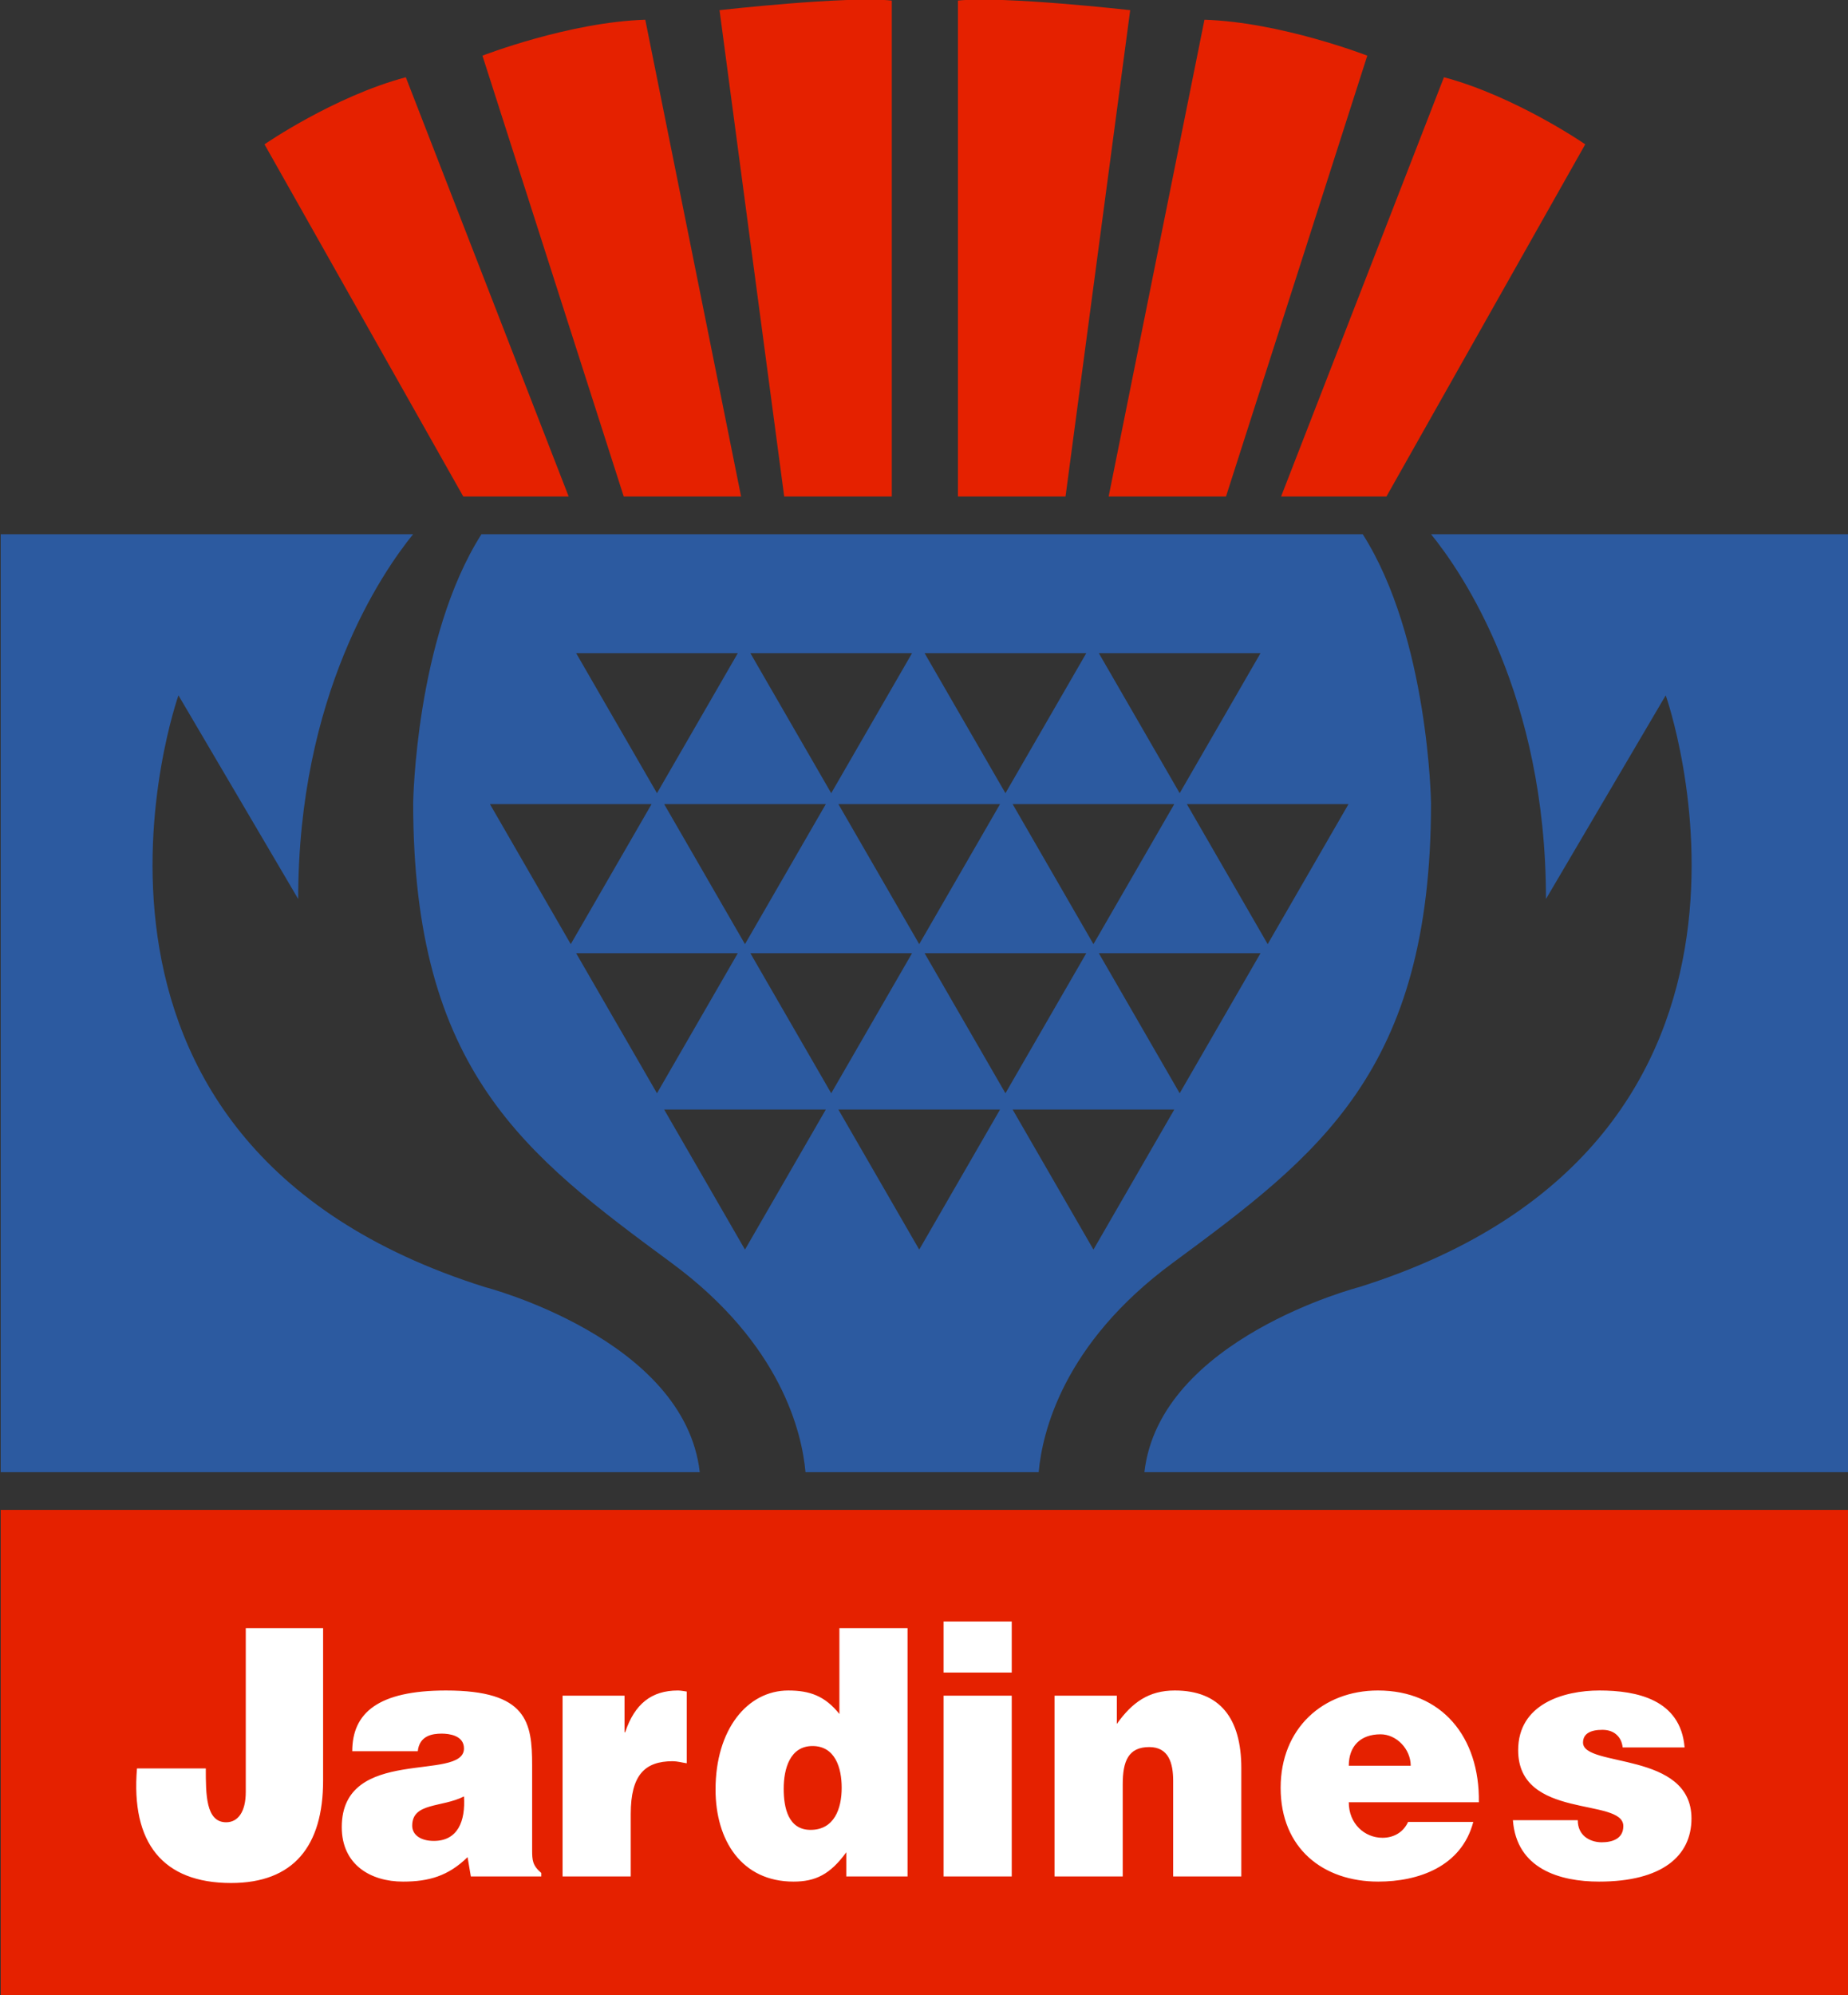
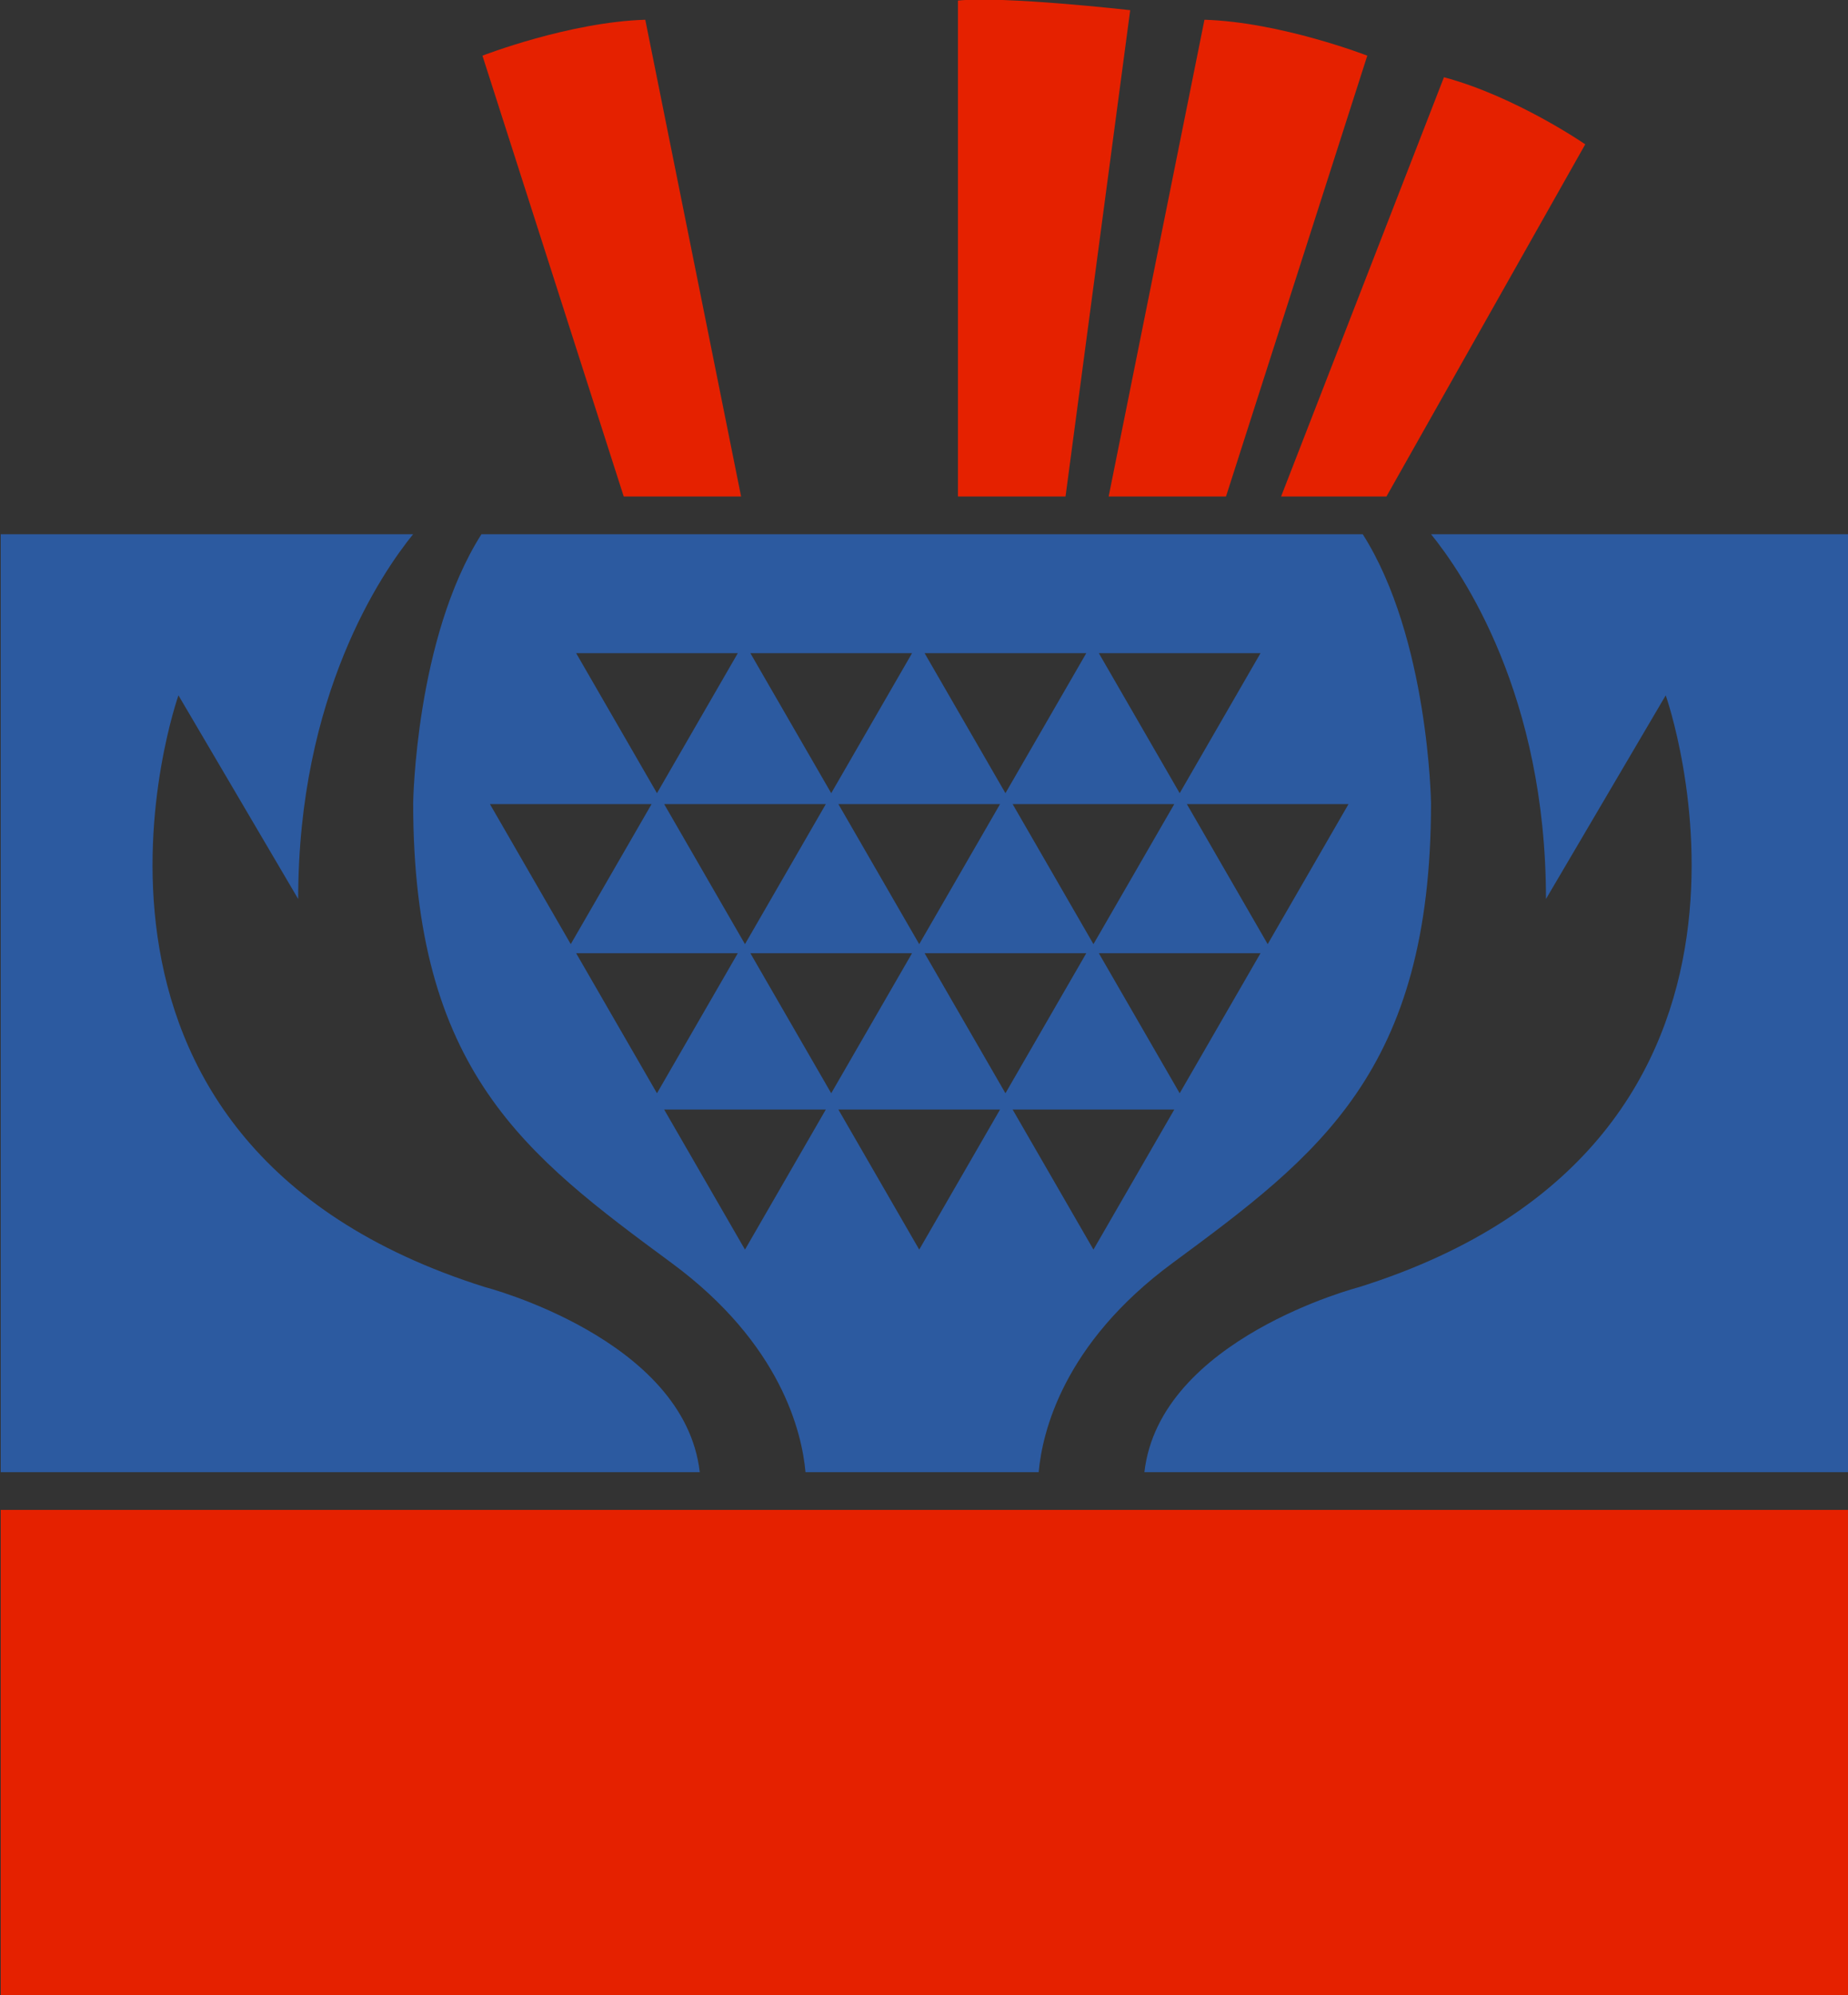
<svg xmlns="http://www.w3.org/2000/svg" xmlns:ns1="http://www.inkscape.org/namespaces/inkscape" xmlns:ns2="http://sodipodi.sourceforge.net/DTD/sodipodi-0.dtd" width="144.694mm" height="156.161mm" viewBox="0 0 144.694 156.161" version="1.1" id="svg8" ns1:version="0.92.3 (2405546, 2018-03-11)" ns2:docname="Jardines.svg">
  <rect x="0" y="0" width="144.694" height="156.161" fill="#333333" stroke="none" />
  <defs id="defs2" />
  <ns2:namedview id="base" pagecolor="#ffffff" bordercolor="#666666" borderopacity="1.0" ns1:pageopacity="0.0" ns1:pageshadow="2" ns1:zoom="0.35" ns1:cx="223.32747" ns1:cy="216.98335" ns1:document-units="mm" ns1:current-layer="g12" showgrid="false" showguides="true" ns1:guide-bbox="true" fit-margin-top="0" fit-margin-left="0" fit-margin-right="0" fit-margin-bottom="0" ns1:window-width="1366" ns1:window-height="745" ns1:window-x="-8" ns1:window-y="-8" ns1:window-maximized="1" />
  <g ns1:label="Layer 1" ns1:groupmode="layer" id="layer1" transform="translate(41.187,-159.331)">
    <g id="g10" transform="matrix(1.68,0,0,-1.68,-380.663,345.824)">
      <g id="g12" transform="scale(0.1)">
        <path d="M 2882.44,180.578 V 406.606 H 2021.023 V 180.578 h 861.417" style="fill:#e52100;fill-opacity:1;fill-rule:evenodd;stroke:none;stroke-width:1.868" id="path16" ns1:connector-curvature="0" />
-         <path d="m 2236.603,878.751 -92.643,164.083 c 0,0 32.364,22.325 65.861,31.255 l 75.903,-195.338 h -49.12" style="fill:#e52100;fill-opacity:1;fill-rule:evenodd;stroke:none;stroke-width:1.868" id="path18" ns1:connector-curvature="0" />
        <path d="m 2311.388,878.751 -65.854,205.389 c 0,0 40.188,15.618 75.895,16.739 l 44.653,-222.127 h -54.695" style="fill:#e52100;fill-opacity:1;fill-rule:evenodd;stroke:none;stroke-width:1.868" id="path20" ns1:connector-curvature="0" />
-         <path d="m 2386.173,878.751 -30.14,226.592 c 0,0 59.074,6.688 80.282,4.465 V 878.751 h -50.142" style="fill:#e52100;fill-opacity:1;fill-rule:evenodd;stroke:none;stroke-width:1.868" id="path22" ns1:connector-curvature="0" />
        <path d="m 2666.854,878.751 92.651,164.083 c 0,0 -32.372,22.325 -65.853,31.255 l -75.903,-195.338 h 49.105" style="fill:#e52100;fill-opacity:1;fill-rule:evenodd;stroke:none;stroke-width:1.868" id="path24" ns1:connector-curvature="0" />
        <path d="m 2592.075,878.751 65.854,205.389 c 0,0 -40.181,15.618 -75.895,16.739 l -44.648,-222.127 h 54.689" style="fill:#e52100;fill-opacity:1;fill-rule:evenodd;stroke:none;stroke-width:1.868" id="path26" ns1:connector-curvature="0" />
        <path d="m 2517.29,878.751 30.138,226.592 c 0,0 -59.074,6.688 -80.28,4.465 V 878.751 h 50.142" style="fill:#e52100;fill-opacity:1;fill-rule:evenodd;stroke:none;stroke-width:1.868" id="path28" ns1:connector-curvature="0" />
        <path d="m 2246.73,510.408 c -216.542,68.086 -142.871,275.7 -142.871,275.7 l 55.805,-94.88 c 0,94.917 38.802,151.766 53.55,169.943 H 2021.023 V 424.178 h 325.795 c -7.086,62.22 -100.088,86.23 -100.088,86.23" style="fill:#2c5aa0;fill-opacity:1;fill-rule:evenodd;stroke:none;stroke-width:1.868" id="path30" ns1:connector-curvature="0" />
        <path d="m 2687.652,861.172 c 14.757,-18.177 53.55,-75.026 53.55,-169.943 l 55.812,94.88 c 0,0 73.67,-207.613 -142.879,-275.7 0,0 -93.002,-24.01 -100.088,-86.23 h 328.394 V 861.172 H 2687.652" style="fill:#2c5aa0;fill-opacity:1;fill-rule:evenodd;stroke:none;stroke-width:1.868" id="path34" ns1:connector-curvature="0" />
        <path id="path66" style="fill:#2c5aa0;fill-opacity:1;fill-rule:evenodd;stroke:none;stroke-width:1.868" d="m 2649.179,735.443 -37.67,-65.254 -37.678,65.254 z m -81.201,-142.309 -37.676,-65.256 -37.672,65.256 z m -81.206,0 -37.67,-65.256 -37.678,65.256 z m -81.201,0 -37.678,-65.256 -37.67,65.256 z m 162.407,142.309 -37.676,-65.254 -37.672,65.254 z m -81.206,0 -37.67,-65.254 -37.678,65.254 z m -81.201,0 -37.678,-65.254 -37.67,65.254 z m -81.208,0 -37.67,-65.254 -37.67,65.254 z m 283.796,-69.48 -37.67,-65.248 -37.678,65.248 z m -81.201,0 -37.678,-65.248 -37.67,65.248 z m -81.206,0 -37.67,-65.248 -37.678,65.248 z m -81.201,0 -37.678,-65.248 -37.67,65.248 z m 243.608,139.798 -37.67,-65.237 -37.678,65.237 z m -81.201,0 -37.678,-65.237 -37.67,65.237 z m -81.206,0 -37.67,-65.237 -37.678,65.237 z m -81.201,0 -37.678,-65.237 -37.67,65.237 z m 202.53,-284.196 c 68.079,50.237 120.541,89.301 120.541,214.326 0,0 -1.057,76.895 -31.817,125.281 h -410.738 c -30.767,-48.386 -31.817,-125.281 -31.817,-125.281 0,-125.025 52.455,-164.088 120.541,-214.326 50.988,-37.605 60.666,-78.974 62.308,-97.387 h 108.674 c 1.642,18.413 11.319,59.782 62.308,97.387" ns1:connector-curvature="0" />
-         <path id="path90" style="fill:#ffffff;fill-opacity:1;fill-rule:evenodd;stroke:none;stroke-width:1.868" d="m 2756.024,262.025 c 0,-3.378 1.226,-5.946 3.365,-7.719 1.984,-1.599 4.728,-2.569 7.785,-2.569 4.891,0 10.079,1.605 10.079,7.553 0,13.5 -49.01,2.735 -49.01,35.355 0,21.544 21.213,27.812 37.866,27.812 17.406,0 37.861,-4.181 39.699,-26.519 h -28.861 c -0.306,2.729 -1.371,4.656 -3.051,6.107 -1.678,1.446 -3.977,2.089 -6.413,2.089 -5.496,0 -9.014,-1.767 -9.014,-5.948 0,-11.734 50.544,-3.86 50.544,-35.357 0,-17.522 -13.748,-29.409 -43.064,-29.409 -18.323,0 -38.479,5.948 -40.158,28.606 h 30.235 m -77.866,25.389 c 0,7.721 -6.574,14.632 -14.054,14.632 -9.466,0 -14.807,-5.625 -14.807,-14.632 h 28.862 m -28.862,-17.032 c 0,-9.969 7.327,-16.55 15.726,-16.55 5.042,0 9.617,2.401 11.91,7.385 h 30.386 c -5.494,-20.886 -25.658,-27.797 -44.282,-27.797 -25.65,0 -45.5,15.427 -45.5,43.712 0,27.644 19.696,45.326 45.346,45.326 29.629,0 47.493,-21.535 47.033,-52.076 h -60.621 m -137.123,49.66 h 29.017 v -13.173 c 7.179,10.122 14.959,15.588 27.029,15.588 21.077,0 30.993,-13.019 30.993,-36.166 v -50.463 h -31.759 v 44.515 c 0,8.364 -2.137,15.756 -11.151,15.756 -9.763,0 -12.362,-6.591 -12.362,-17.361 v -42.91 h -31.767 v 84.214 m -51.724,34.554 h 31.767 v -23.782 h -31.767 v 23.782 m 0,-118.768 v 84.214 h 31.767 v -84.214 h -31.767 m -47.486,41.304 c 0,9.32 -3.058,19.45 -13.589,19.45 -10.537,0 -13.441,-10.611 -13.441,-19.93 0,-8.838 2.139,-19.128 12.522,-19.128 10.998,0 14.508,9.801 14.508,19.608 m 2.137,-41.304 v 11.252 c -7.478,-10.288 -14.346,-13.66 -24.585,-13.66 -24.126,0 -36.342,19.119 -36.342,42.91 0,27.963 14.815,46.127 33.898,46.127 10.077,0 17.105,-2.576 23.827,-10.931 v 40.018 h 31.759 V 235.828 h -28.557 m -132.217,84.214 h 28.869 v -17.032 h 0.299 c 4.429,13.18 12.216,19.448 24.585,19.448 1.381,0 2.744,-0.321 4.123,-0.489 v -33.422 c -2.137,0.314 -4.422,0.962 -6.567,0.962 -12.975,0 -19.543,-6.428 -19.543,-24.593 v -29.088 h -31.767 v 84.214 m -45.954,-46.931 c -10.383,-5.298 -24.126,-2.729 -24.126,-13.66 0,-4.175 3.817,-7.073 10.079,-7.073 11.144,0 14.807,9.167 14.047,20.733 m 3.204,-37.283 -1.524,8.997 c -9.007,-8.837 -18.172,-11.405 -30.082,-11.405 -15.121,0 -28.555,7.874 -28.555,25.389 0,38.253 56.957,20.899 56.957,36.648 0,6.109 -7.019,6.91 -10.383,6.91 -4.429,0 -10.385,-0.97 -11.151,-8.201 h -30.534 c 0,17.841 12.063,28.292 43.676,28.292 37.861,0 40.158,-14.785 40.158,-34.875 v -39.378 c 0,-4.824 0.146,-7.239 4.269,-10.772 v -1.605 h -32.832 m -123.526,50.31 c 0,-12.063 0,-25.075 9.472,-25.075 5.496,0 9.152,4.816 9.152,14.135 v 76.347 h 36.043 V 280.504 c 0,-30.534 -13.742,-47.734 -42.91,-47.734 -31.759,0 -46.727,18.646 -43.83,53.368 h 32.073" ns1:connector-curvature="0" />
      </g>
    </g>
  </g>
</svg>